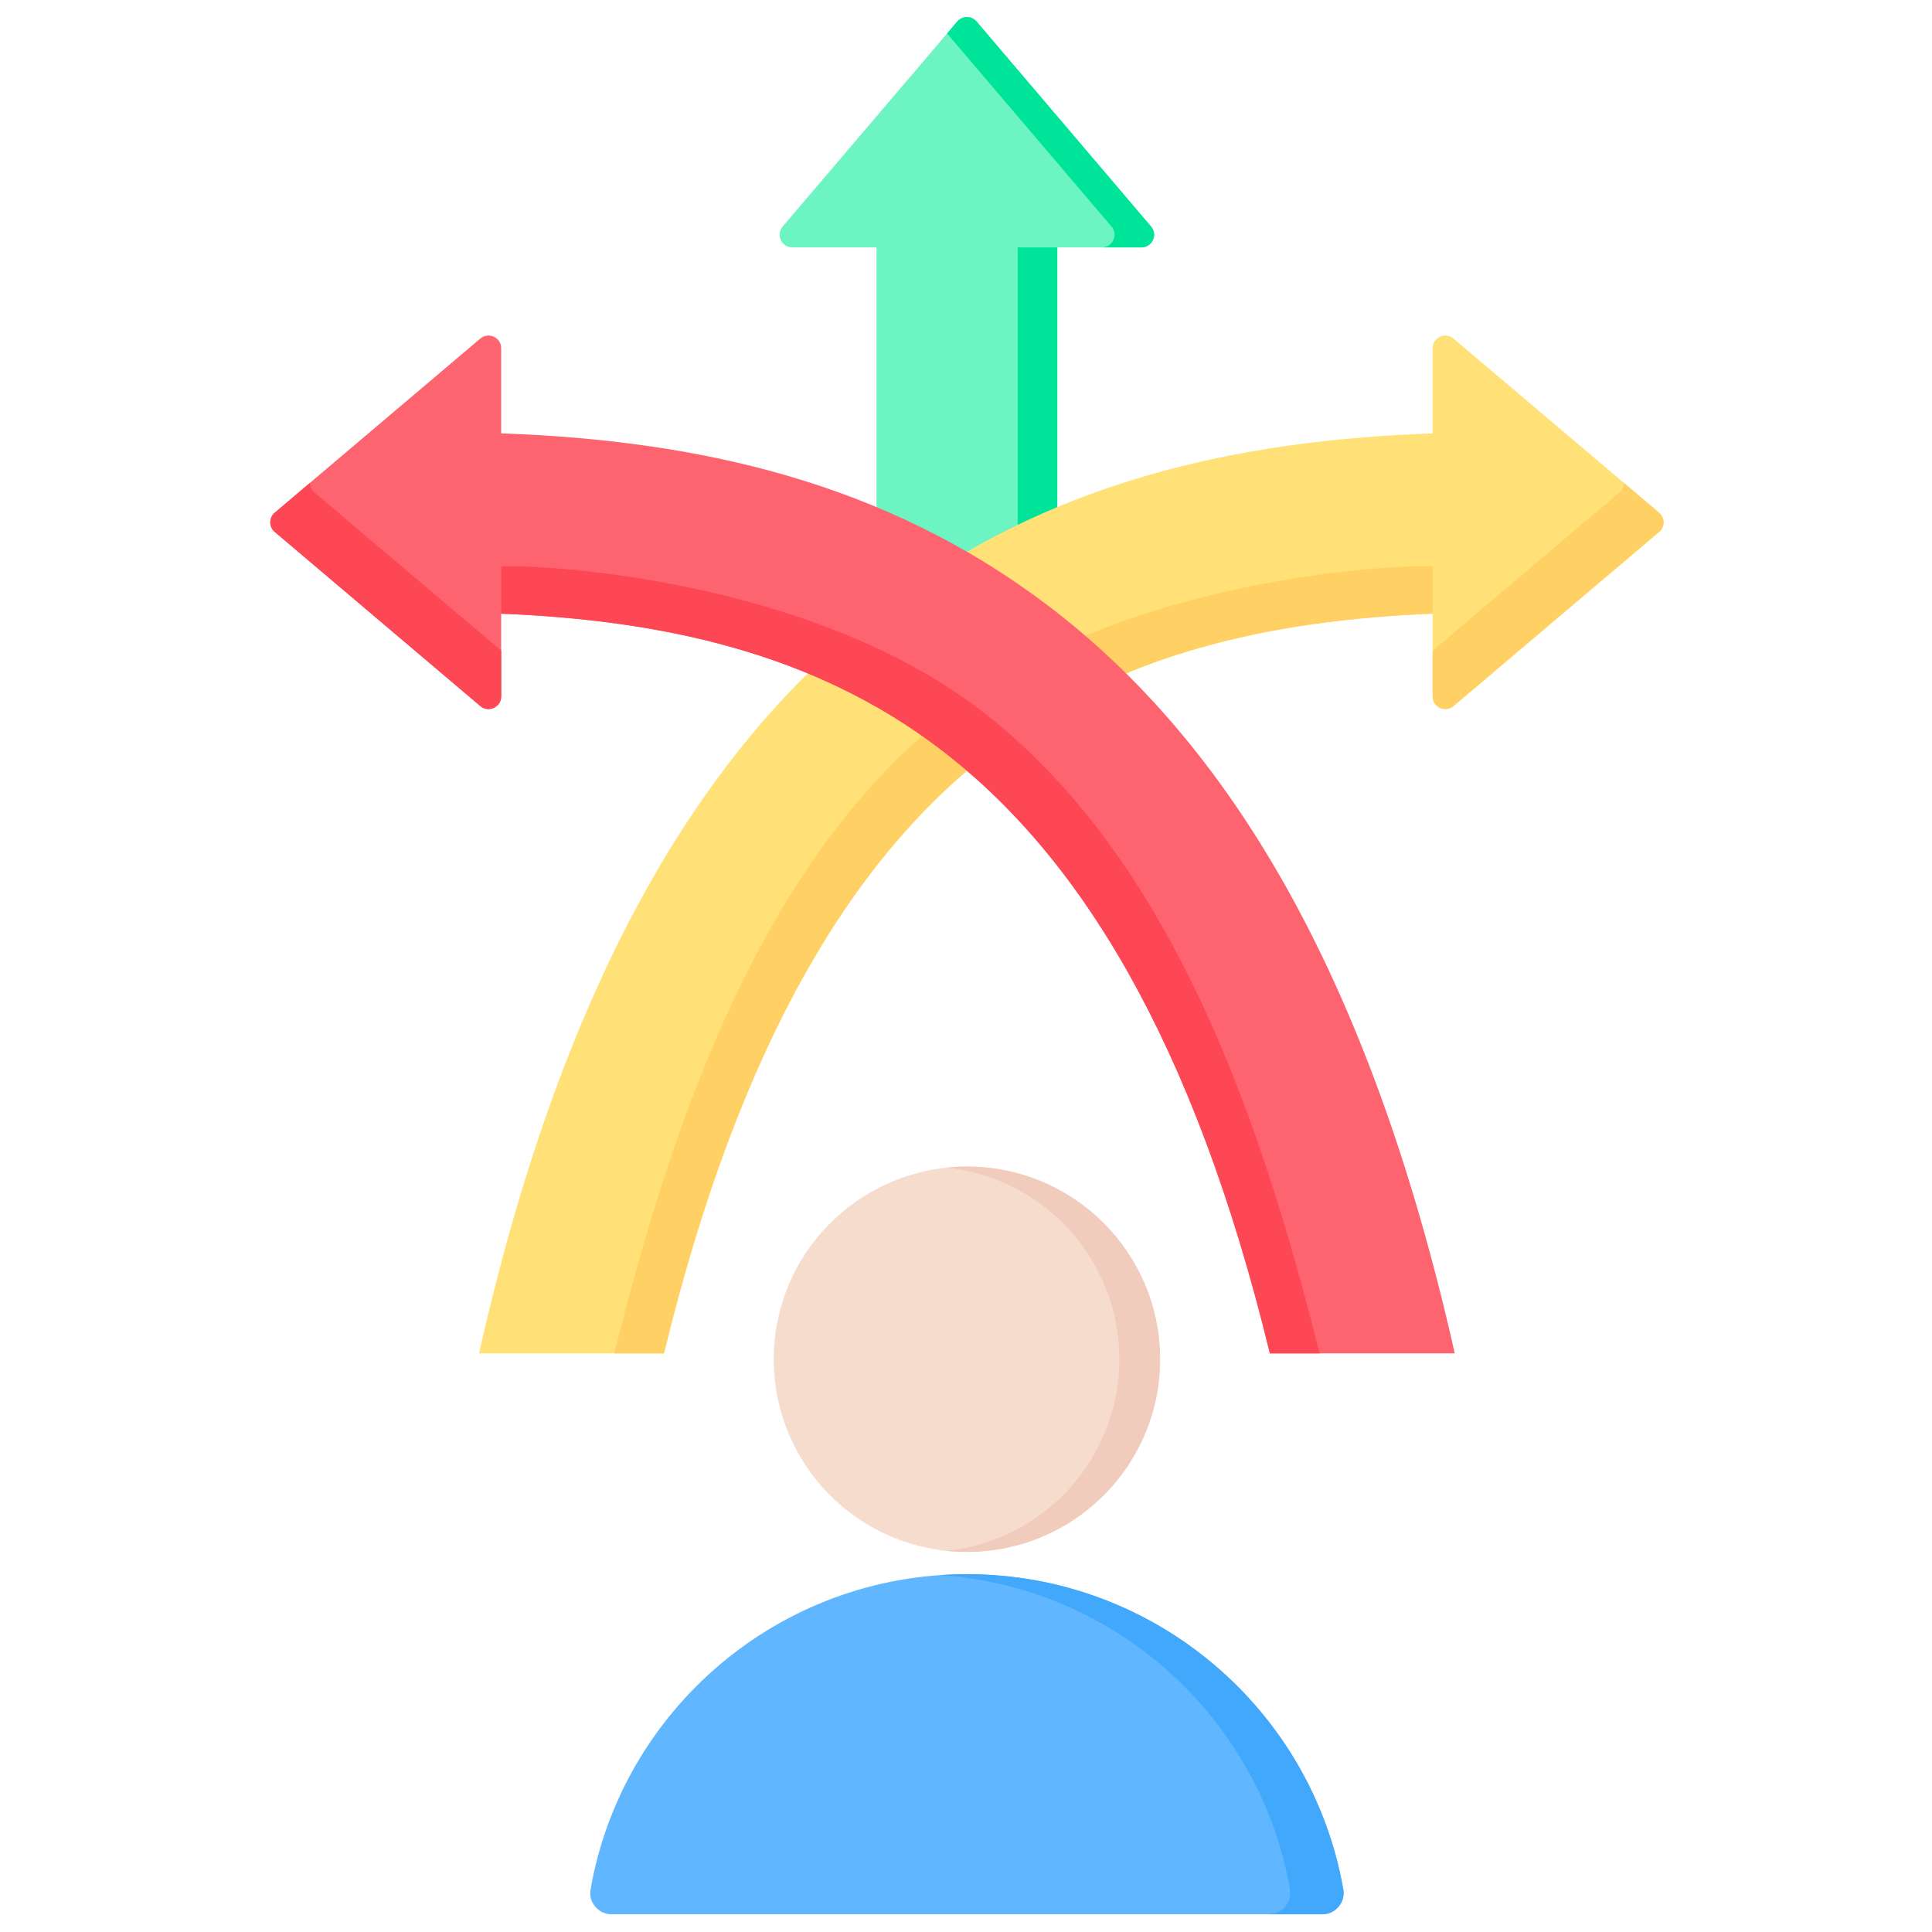
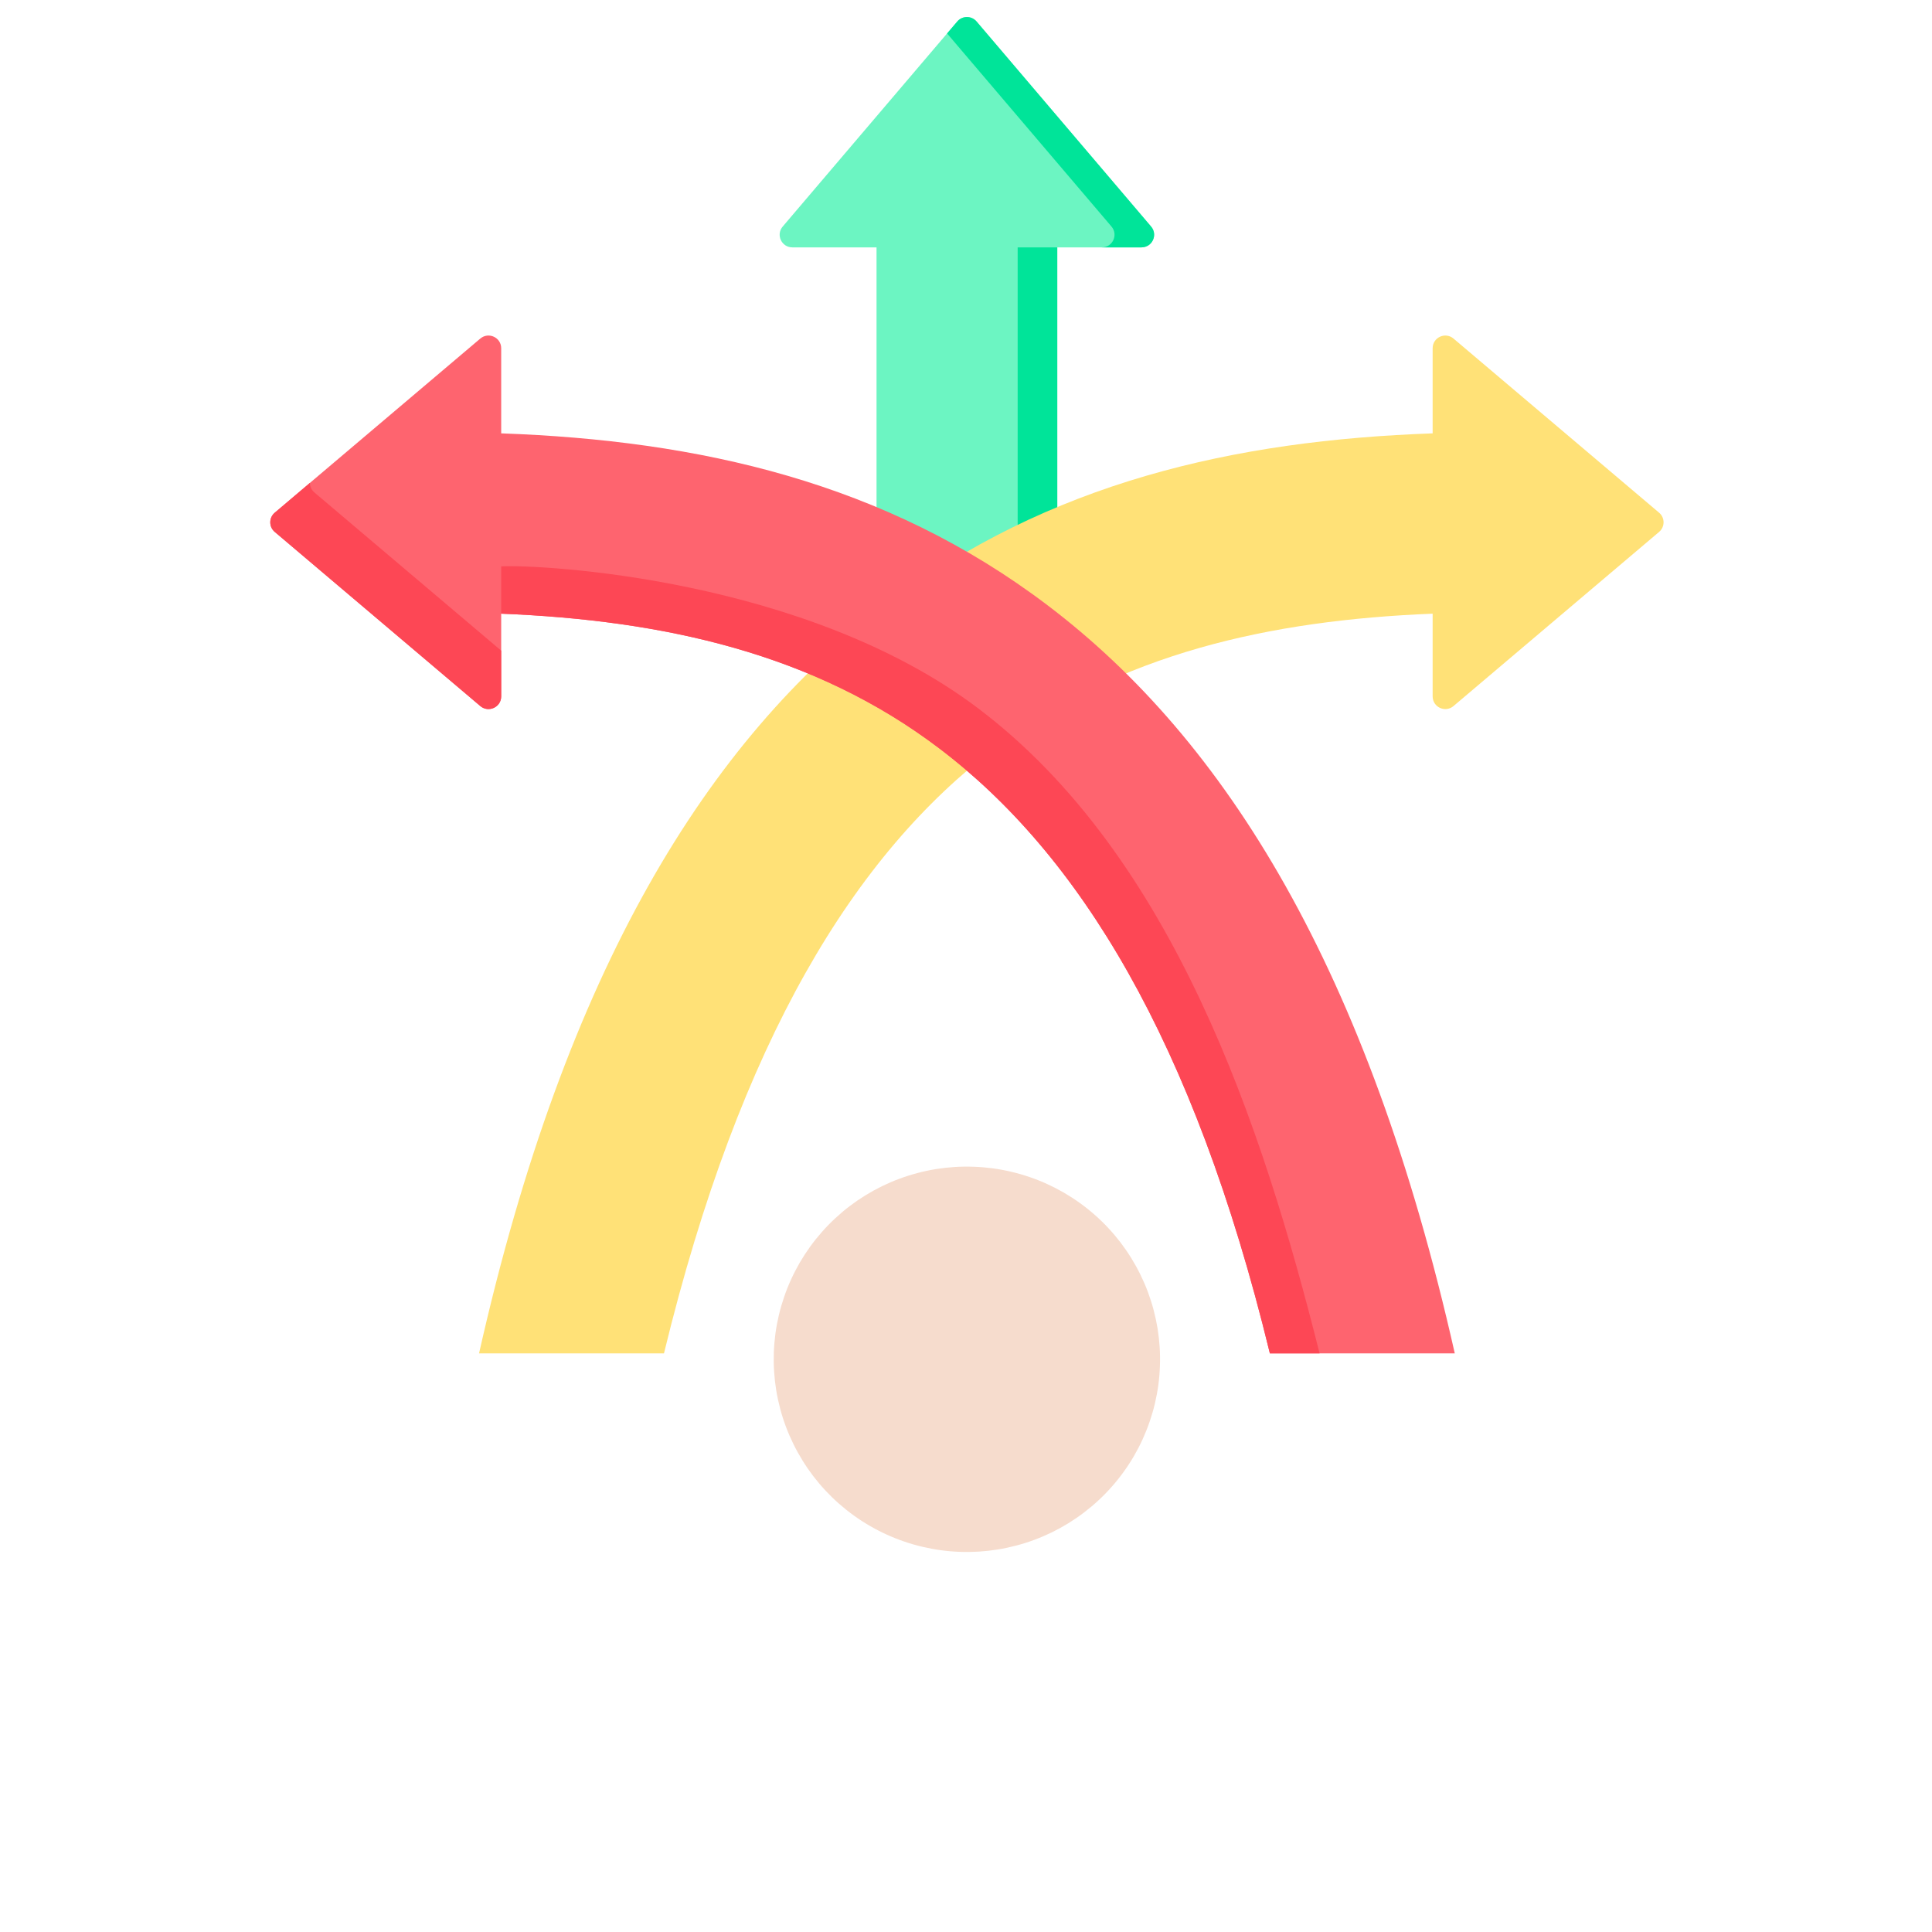
<svg xmlns="http://www.w3.org/2000/svg" width="300" viewBox="0 0 224.88 225" height="300" preserveAspectRatio="xMidYMid meet">
  <defs>
    <clipPath id="700896c871">
      <path d="M 68 183 L 157 183 L 157 222.934 L 68 222.934 Z M 68 183 " clip-rule="nonzero" />
    </clipPath>
    <clipPath id="c9eb0c2366">
-       <path d="M 71 183 L 157 183 L 157 222.934 L 71 222.934 Z M 71 183 " clip-rule="nonzero" />
-     </clipPath>
+       </clipPath>
    <clipPath id="dbe0f73254">
      <path d="M 90 1.801 L 135 1.801 L 135 87 L 90 87 Z M 90 1.801 " clip-rule="nonzero" />
    </clipPath>
    <clipPath id="1705b6d411">
      <path d="M 110 1.801 L 135 1.801 L 135 87 L 110 87 Z M 110 1.801 " clip-rule="nonzero" />
    </clipPath>
    <clipPath id="6f1d96caaf">
      <path d="M 55 39 L 193.879 39 L 193.879 158 L 55 158 Z M 55 39 " clip-rule="nonzero" />
    </clipPath>
    <clipPath id="38a70e3b35">
-       <path d="M 71 56 L 193.879 56 L 193.879 158 L 71 158 Z M 71 56 " clip-rule="nonzero" />
-     </clipPath>
+       </clipPath>
    <clipPath id="8d1d3cc3f7">
      <path d="M 31.215 39 L 170 39 L 170 158 L 31.215 158 Z M 31.215 39 " clip-rule="nonzero" />
    </clipPath>
    <clipPath id="42e4d0e5b3">
      <path d="M 31.215 56 L 154 56 L 154 158 L 31.215 158 Z M 31.215 56 " clip-rule="nonzero" />
    </clipPath>
  </defs>
  <g clip-path="url(#700896c871)">
-     <path fill="#60b7ff" d="M 71.164 222.934 L 153.926 222.934 C 154.688 222.934 155.34 222.629 155.828 222.047 C 156.316 221.469 156.504 220.773 156.375 220.027 C 152.727 199.18 134.492 183.328 112.547 183.328 C 90.598 183.328 72.363 199.18 68.719 220.027 C 68.586 220.773 68.777 221.469 69.266 222.047 C 69.754 222.629 70.406 222.934 71.164 222.934 Z M 71.164 222.934 " fill-opacity="1" fill-rule="evenodd" />
-   </g>
+     </g>
  <g clip-path="url(#c9eb0c2366)">
    <path fill="#41a8fc" d="M 71.164 222.934 L 153.926 222.934 C 154.688 222.934 155.34 222.629 155.828 222.047 C 156.316 221.469 156.504 220.773 156.375 220.027 C 152.727 199.18 134.492 183.328 112.547 183.328 C 111.504 183.328 110.469 183.363 109.441 183.434 C 129.984 184.848 146.691 200.168 150.164 220.027 C 150.297 220.773 150.109 221.469 149.621 222.047 C 149.129 222.629 148.477 222.934 147.719 222.934 Z M 71.164 222.934 " fill-opacity="1" fill-rule="evenodd" />
  </g>
  <path fill="#f6dccd" d="M 125.695 140.098 C 126.293 140.527 126.871 140.984 127.422 141.473 C 127.977 141.957 128.504 142.469 129.004 143.008 C 129.508 143.547 129.98 144.105 130.43 144.691 C 130.875 145.277 131.293 145.879 131.68 146.504 C 132.066 147.129 132.422 147.773 132.746 148.434 C 133.07 149.094 133.363 149.766 133.621 150.457 C 133.875 151.145 134.102 151.844 134.289 152.555 C 134.477 153.266 134.629 153.984 134.75 154.707 C 134.867 155.434 134.949 156.164 134.996 156.898 C 135.043 157.629 135.051 158.363 135.023 159.098 C 135 159.832 134.938 160.562 134.84 161.293 C 134.742 162.02 134.605 162.742 134.438 163.457 C 134.27 164.172 134.062 164.879 133.824 165.574 C 133.586 166.27 133.312 166.949 133.008 167.621 C 132.703 168.289 132.363 168.941 131.996 169.574 C 131.625 170.211 131.223 170.828 130.793 171.422 C 130.363 172.02 129.902 172.594 129.414 173.145 C 128.93 173.695 128.414 174.223 127.875 174.723 C 127.336 175.223 126.773 175.695 126.188 176.141 C 125.602 176.59 124.996 177.004 124.371 177.391 C 123.742 177.777 123.098 178.133 122.438 178.457 C 121.773 178.777 121.098 179.07 120.41 179.324 C 119.719 179.582 119.02 179.805 118.305 179.992 C 117.594 180.18 116.875 180.336 116.145 180.453 C 115.418 180.57 114.688 180.652 113.953 180.699 C 113.219 180.742 112.48 180.754 111.746 180.727 C 111.008 180.703 110.273 180.641 109.547 180.543 C 108.816 180.445 108.09 180.309 107.375 180.141 C 106.656 179.973 105.949 179.77 105.254 179.531 C 104.555 179.293 103.871 179.02 103.203 178.715 C 102.531 178.41 101.879 178.074 101.242 177.703 C 100.605 177.336 99.988 176.938 99.391 176.508 C 98.793 176.078 98.215 175.617 97.664 175.133 C 97.109 174.645 96.582 174.133 96.082 173.598 C 95.578 173.059 95.105 172.496 94.656 171.914 C 94.211 171.328 93.793 170.723 93.406 170.098 C 93.02 169.473 92.664 168.832 92.34 168.172 C 92.016 167.512 91.723 166.836 91.465 166.148 C 91.207 165.461 90.984 164.762 90.797 164.051 C 90.609 163.34 90.453 162.621 90.336 161.898 C 90.219 161.172 90.137 160.441 90.09 159.707 C 90.043 158.977 90.035 158.242 90.059 157.508 C 90.086 156.773 90.148 156.039 90.246 155.312 C 90.344 154.582 90.48 153.863 90.648 153.148 C 90.816 152.43 91.023 151.727 91.262 151.031 C 91.5 150.336 91.77 149.652 92.078 148.984 C 92.383 148.316 92.723 147.664 93.09 147.027 C 93.461 146.395 93.863 145.777 94.293 145.18 C 94.723 144.586 95.184 144.012 95.672 143.461 C 96.156 142.91 96.672 142.383 97.211 141.883 C 97.75 141.383 98.312 140.906 98.898 140.461 C 99.484 140.016 100.09 139.602 100.715 139.215 C 101.344 138.828 101.988 138.473 102.648 138.148 C 103.309 137.828 103.984 137.535 104.676 137.281 C 105.367 137.023 106.066 136.801 106.781 136.613 C 107.492 136.422 108.211 136.27 108.938 136.152 C 109.668 136.035 110.398 135.953 111.133 135.906 C 111.867 135.859 112.605 135.852 113.34 135.879 C 114.078 135.902 114.809 135.965 115.539 136.062 C 116.27 136.16 116.996 136.293 117.711 136.465 C 118.43 136.633 119.137 136.836 119.832 137.074 C 120.531 137.312 121.215 137.582 121.883 137.887 C 122.555 138.195 123.207 138.531 123.844 138.898 C 124.48 139.27 125.098 139.668 125.695 140.098 Z M 125.695 140.098 " fill-opacity="1" fill-rule="nonzero" />
-   <path fill="#f1cbbc" d="M 112.547 135.852 C 124.973 135.852 135.043 145.898 135.043 158.293 C 135.043 170.688 124.973 180.73 112.547 180.73 C 111.746 180.73 110.953 180.691 110.176 180.609 C 121.484 179.426 130.301 169.887 130.301 158.293 C 130.301 146.699 121.484 137.16 110.176 135.977 C 110.953 135.895 111.746 135.852 112.547 135.852 Z M 112.547 135.852 " fill-opacity="1" fill-rule="evenodd" />
  <g clip-path="url(#dbe0f73254)">
    <path fill="#6cf5c2" d="M 113.672 2.504 L 133.996 26.383 C 134.812 27.344 134.133 28.809 132.871 28.809 L 123.07 28.809 L 123.07 86.016 L 102.02 86.016 L 102.02 28.809 L 92.219 28.809 C 90.961 28.809 90.277 27.344 91.094 26.383 L 111.422 2.504 C 112.012 1.812 113.082 1.812 113.672 2.504 Z M 113.672 2.504 " fill-opacity="1" fill-rule="evenodd" />
  </g>
  <g clip-path="url(#1705b6d411)">
    <path fill="#00e499" d="M 113.672 2.504 L 133.996 26.383 C 134.812 27.344 134.133 28.809 132.871 28.809 L 128.258 28.809 C 129.52 28.809 130.199 27.344 129.383 26.383 L 110.238 3.895 L 111.422 2.504 C 112.012 1.812 113.082 1.812 113.672 2.504 Z M 123.07 28.809 L 118.457 28.809 L 118.457 86.016 L 123.07 86.016 Z M 123.07 28.809 " fill-opacity="1" fill-rule="evenodd" />
  </g>
  <g clip-path="url(#6f1d96caaf)">
    <path fill="#ffe177" d="M 193.156 61.949 L 169.215 82.227 C 168.254 83.039 166.785 82.359 166.785 81.102 L 166.785 71.469 C 147.887 72.227 130.352 76.094 115.77 87.156 C 99.535 99.469 86.148 121.051 77.266 157.613 L 55.73 157.613 C 65.797 112.895 82.414 86.219 103.113 70.52 C 122.09 56.125 143.805 51.289 166.785 50.469 L 166.785 40.555 C 166.785 39.297 168.254 38.617 169.215 39.43 L 193.156 59.707 C 193.852 60.293 193.852 61.363 193.156 61.949 Z M 193.156 61.949 " fill-opacity="1" fill-rule="evenodd" />
  </g>
  <g clip-path="url(#38a70e3b35)">
-     <path fill="#ffd064" d="M 193.156 61.949 L 169.215 82.227 C 168.254 83.039 166.785 82.359 166.785 81.102 L 166.785 75.773 L 188.543 57.348 C 188.883 57.055 189.059 56.648 189.062 56.238 L 193.156 59.707 C 193.852 60.293 193.852 61.363 193.156 61.949 Z M 166.785 71.469 L 166.785 65.961 C 162.41 65.727 131.379 67.215 111.152 82.555 C 88.48 99.75 78.121 131.137 71.477 157.613 L 77.266 157.613 C 86.152 121.051 99.535 99.469 115.77 87.156 C 130.352 76.094 147.887 72.227 166.785 71.469 Z M 166.785 71.469 " fill-opacity="1" fill-rule="evenodd" />
+     <path fill="#ffd064" d="M 193.156 61.949 L 169.215 82.227 C 168.254 83.039 166.785 82.359 166.785 81.102 L 166.785 75.773 L 188.543 57.348 C 188.883 57.055 189.059 56.648 189.062 56.238 L 193.156 59.707 C 193.852 60.293 193.852 61.363 193.156 61.949 Z L 166.785 65.961 C 162.41 65.727 131.379 67.215 111.152 82.555 C 88.48 99.75 78.121 131.137 71.477 157.613 L 77.266 157.613 C 86.152 121.051 99.535 99.469 115.77 87.156 C 130.352 76.094 147.887 72.227 166.785 71.469 Z M 166.785 71.469 " fill-opacity="1" fill-rule="evenodd" />
  </g>
  <g clip-path="url(#8d1d3cc3f7)">
    <path fill="#fe646f" d="M 31.938 61.949 L 55.875 82.227 C 56.836 83.039 58.309 82.359 58.309 81.102 L 58.309 71.469 C 77.207 72.227 94.742 76.094 109.324 87.156 C 125.559 99.469 138.941 121.051 147.828 157.613 L 169.363 157.613 C 159.293 112.895 142.676 86.219 121.977 70.52 C 103.004 56.125 81.289 51.289 58.309 50.469 L 58.309 40.555 C 58.309 39.297 56.836 38.617 55.875 39.43 L 31.938 59.707 C 31.242 60.293 31.242 61.363 31.938 61.949 Z M 31.938 61.949 " fill-opacity="1" fill-rule="evenodd" />
  </g>
  <g clip-path="url(#42e4d0e5b3)">
    <path fill="#fd4755" d="M 31.938 61.949 L 55.875 82.227 C 56.836 83.039 58.309 82.359 58.309 81.102 L 58.309 75.773 L 36.551 57.348 C 36.207 57.055 36.035 56.648 36.031 56.238 L 31.938 59.707 C 31.242 60.293 31.242 61.363 31.938 61.949 Z M 58.309 71.469 L 58.309 65.961 C 62.684 65.727 93.715 67.215 113.938 82.555 C 136.613 99.75 146.973 131.137 153.617 157.613 L 147.828 157.613 C 138.941 121.051 125.559 99.469 109.324 87.156 C 94.742 76.094 77.207 72.227 58.309 71.469 Z M 58.309 71.469 " fill-opacity="1" fill-rule="evenodd" />
  </g>
</svg>